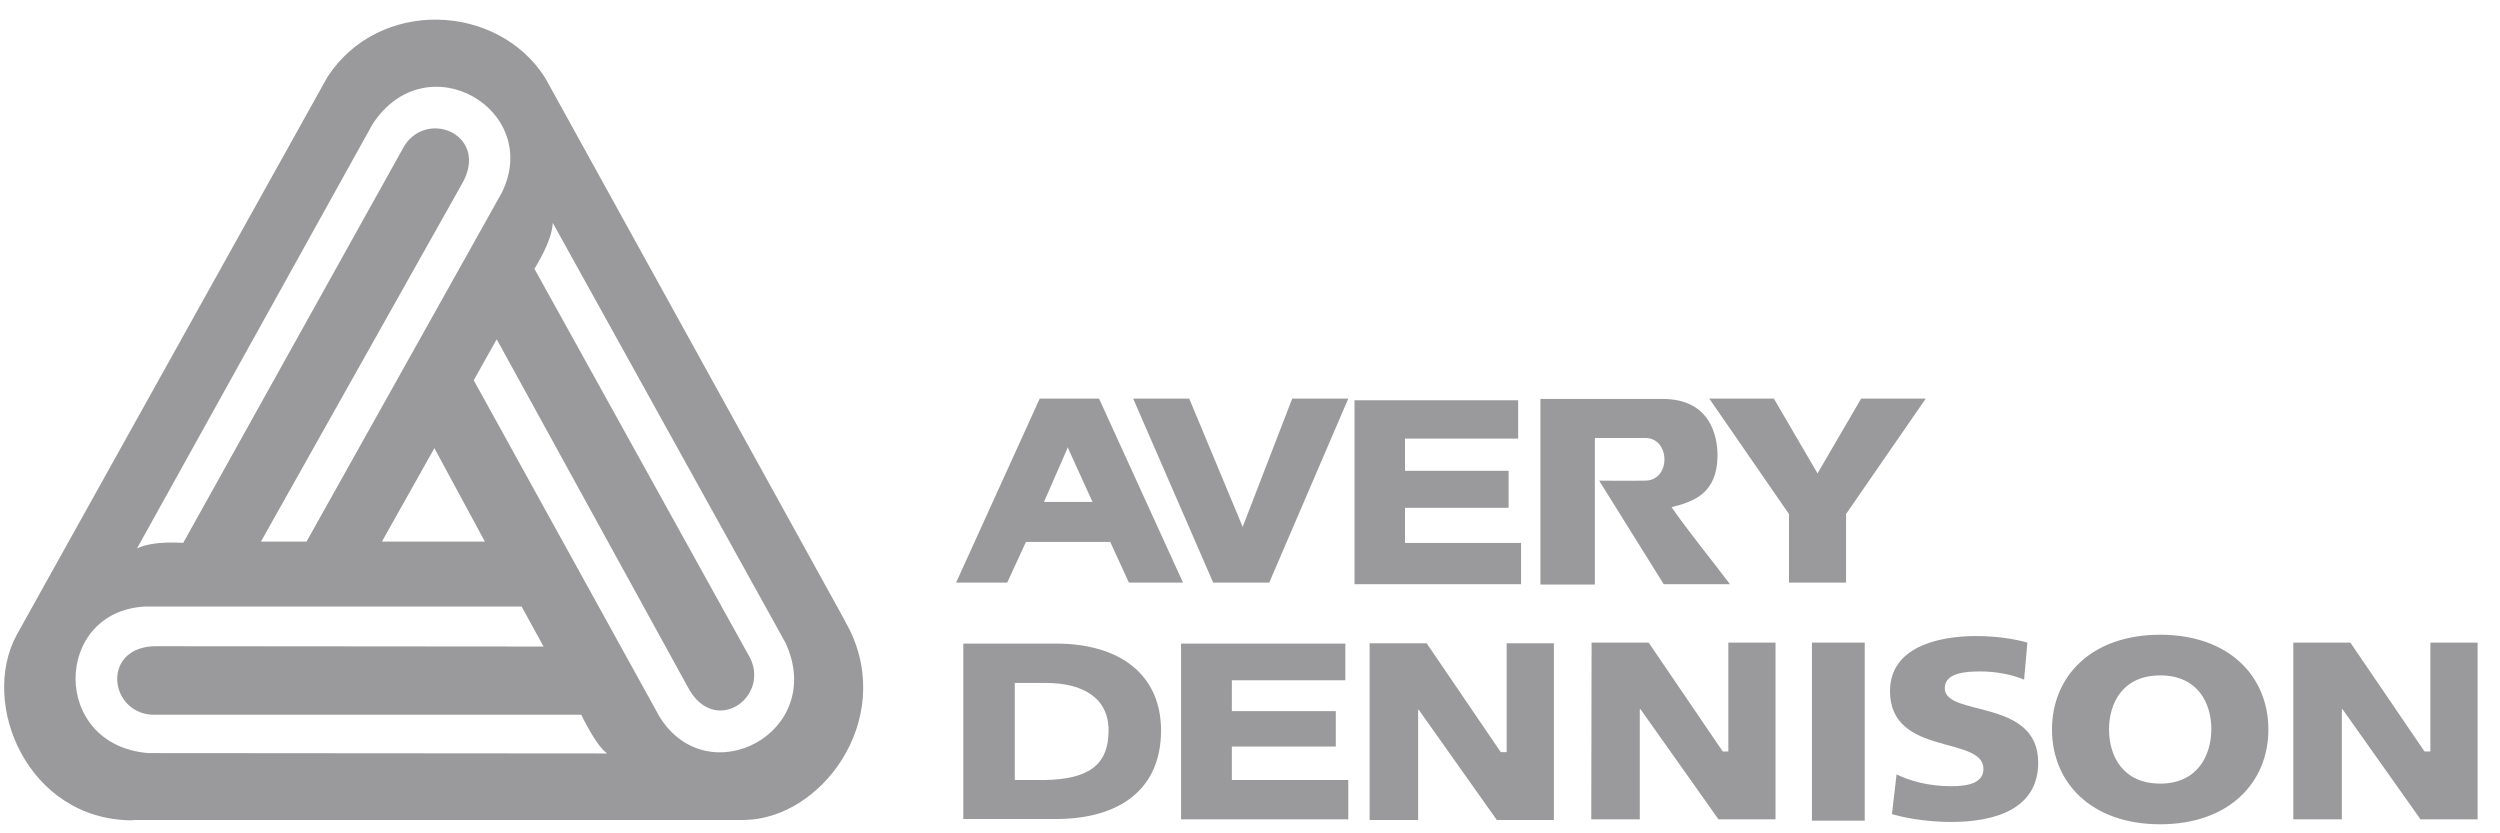
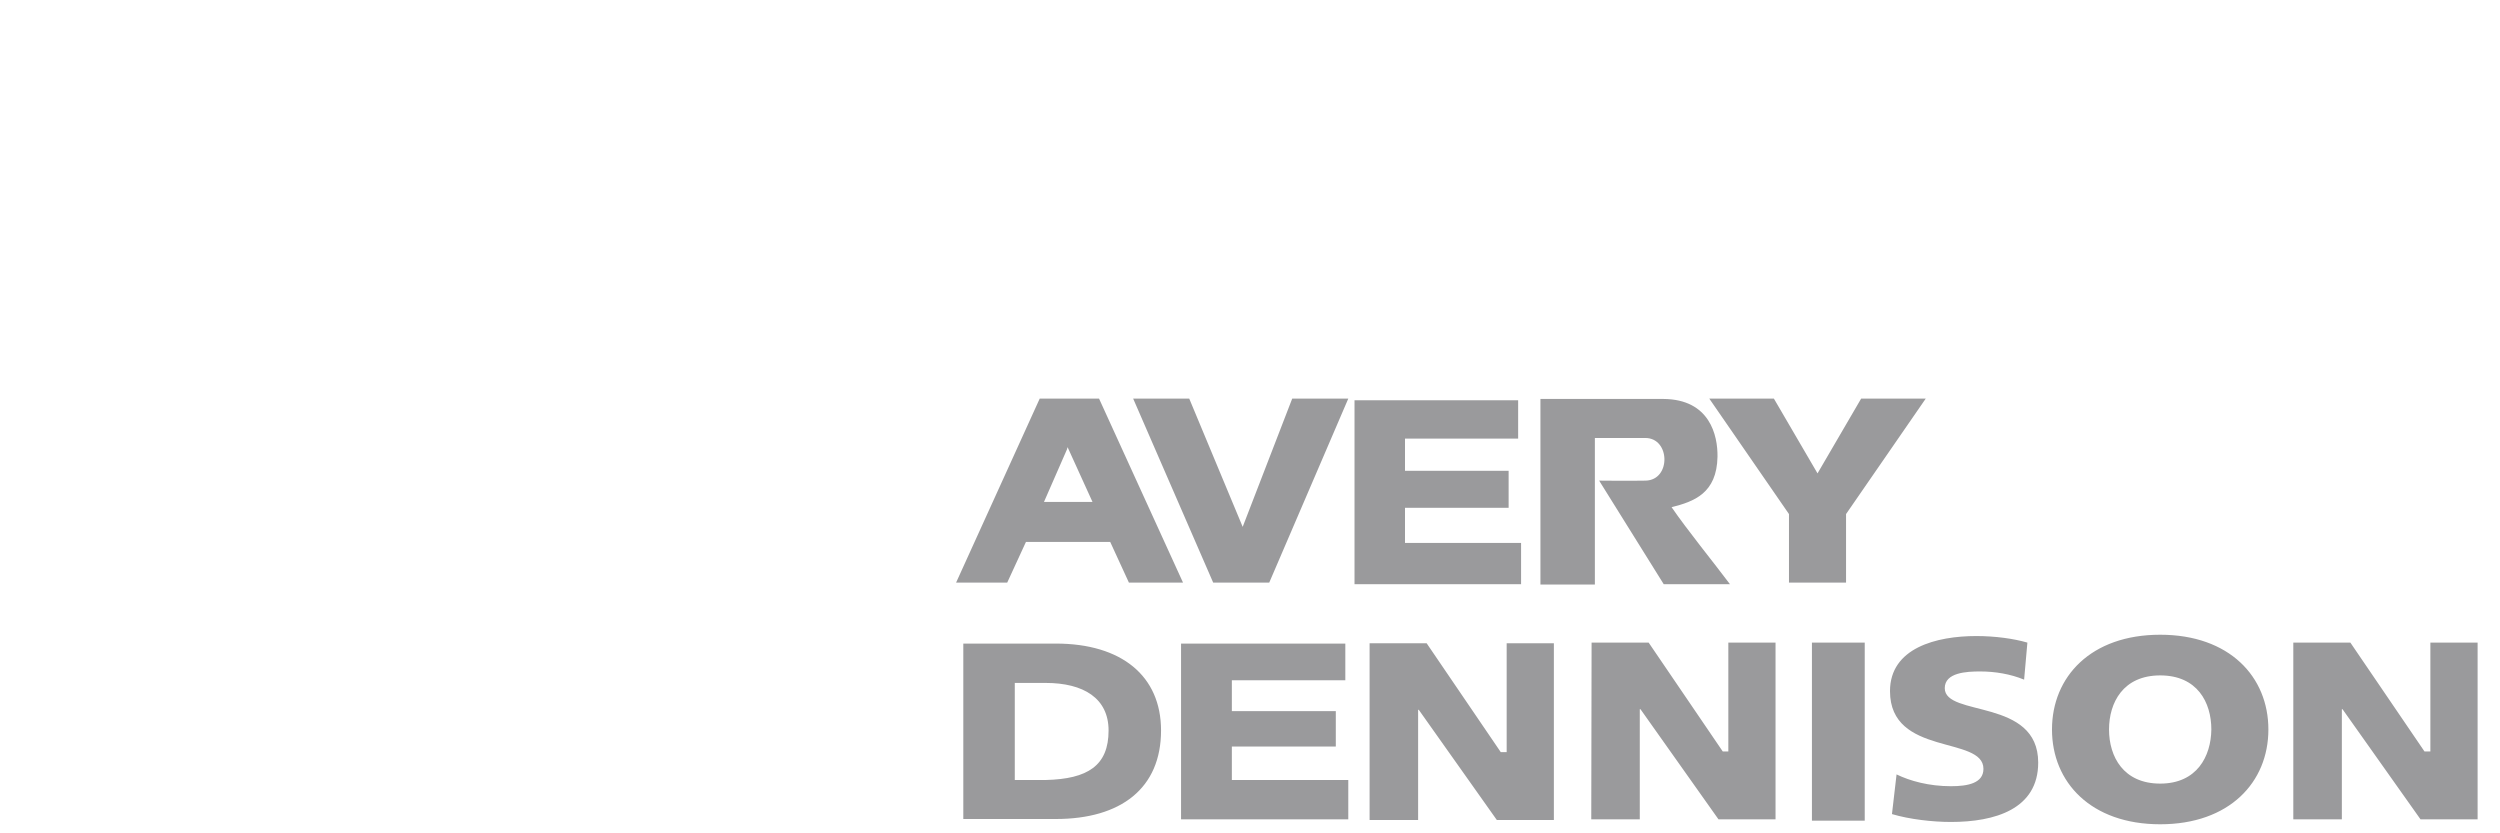
<svg xmlns="http://www.w3.org/2000/svg" width="93" height="31" viewBox="0 0 93 31" fill="none">
-   <path d="M18.038 20.148L16.159 16.671L14.207 20.148M5.522 28.015L22.587 28.028C22.161 27.735 21.624 26.588 21.624 26.588H5.644C4.009 26.479 3.778 23.99 5.876 24.039L20.221 24.051L19.404 22.563H5.424C1.985 22.709 1.863 27.723 5.522 28.015ZM29.223 23.917L20.563 8.291C20.538 8.986 19.88 9.998 19.88 9.998L27.918 24.502C28.613 25.991 26.54 27.405 25.576 25.539L18.477 12.621L17.623 14.146L24.527 26.649C26.32 29.577 30.76 27.259 29.223 23.917ZM13.866 4.607L5.095 20.404C5.693 20.099 6.815 20.196 6.815 20.196L15.049 5.412C15.952 4.033 18.233 5.07 17.172 6.863L9.706 20.148H11.402L18.66 7.181C20.197 4.107 15.891 1.545 13.866 4.607ZM31.602 23.417C33.273 26.82 30.541 30.492 27.65 30.504H4.998L4.9 30.516C1.045 30.492 -0.772 26.198 0.618 23.624L12.182 2.862C14.098 -0.077 18.513 0.106 20.282 2.899L31.248 22.758L31.602 23.417Z" fill="#9A9A9C" />
  <path d="M57.304 14.841C57.304 14.841 61.854 14.841 61.879 14.841C63.611 14.853 63.903 16.207 63.891 16.988C63.867 18.354 63.013 18.659 62.183 18.867C62.769 19.721 63.733 20.904 64.355 21.733H61.891L59.488 17.879C59.488 17.879 60.659 17.891 61.22 17.879C62.171 17.854 62.135 16.281 61.195 16.293H59.329V21.745C58.634 21.745 57.987 21.745 57.304 21.745C57.304 20.318 57.304 14.841 57.304 14.841ZM37.75 25.405H38.897C40.312 25.405 41.239 25.978 41.239 27.174C41.239 28.479 40.47 28.979 38.897 29.016H37.75M35.835 30.467H39.275C41.702 30.467 43.191 29.321 43.191 27.174C43.191 25.149 41.727 23.941 39.275 23.941H35.835V30.467ZM43.935 30.48H50.156V29.016H45.825V27.771H49.692V26.454H45.825V25.307H50.046V23.941H43.935M50.949 30.504H52.754V26.405H52.779L55.682 30.504H57.804V23.929H56.048V27.979H55.828L53.071 23.929H50.949M80.359 29.15C78.993 29.15 78.456 28.15 78.456 27.137C78.456 26.137 78.981 25.125 80.359 25.125C81.737 25.125 82.262 26.125 82.262 27.137C82.25 28.137 81.725 29.15 80.359 29.15ZM76.334 27.137C76.334 29.101 77.785 30.663 80.359 30.663C82.933 30.663 84.384 29.101 84.384 27.137C84.384 25.173 82.933 23.612 80.359 23.612C77.785 23.612 76.334 25.173 76.334 27.137ZM59.195 30.48H61V26.381H61.025L63.928 30.48H66.05V23.905H64.294V27.954H64.086L61.33 23.905H59.207M67.404 30.528H69.368V23.905H67.404V30.528ZM70.381 30.284C71.039 30.48 71.893 30.577 72.576 30.577C74.211 30.577 75.821 30.101 75.821 28.369C75.821 25.954 72.345 26.686 72.345 25.6C72.345 25.015 73.162 24.978 73.662 24.978C74.223 24.978 74.796 25.076 75.297 25.283L75.419 23.905C74.918 23.758 74.223 23.661 73.516 23.661C72.04 23.661 70.308 24.1 70.308 25.71C70.308 28.15 73.784 27.357 73.784 28.601C73.784 29.138 73.198 29.247 72.576 29.247C71.759 29.247 71.052 29.052 70.552 28.808M85.311 30.48H87.117V26.381H87.141L90.044 30.48H92.167V23.905H90.41V27.954H90.191L87.434 23.905H85.311M39.69 16.72L39.714 16.634L40.641 18.672H38.836M35.567 21.672H37.469L38.165 20.16H41.3L41.995 21.672H44.008L40.885 14.829H38.677L35.567 21.672ZM50.156 14.829H48.07L46.228 19.599L44.24 14.829H42.154L45.13 21.672H47.216M71.637 14.829H69.234L67.612 17.61L65.989 14.829H63.586L66.55 19.123V21.672H68.673V19.123M50.388 21.733H56.584V20.196H52.266V18.891H56.121V17.513H52.266V16.317H56.475V14.89H50.388" fill="#9A9A9C" />
</svg>